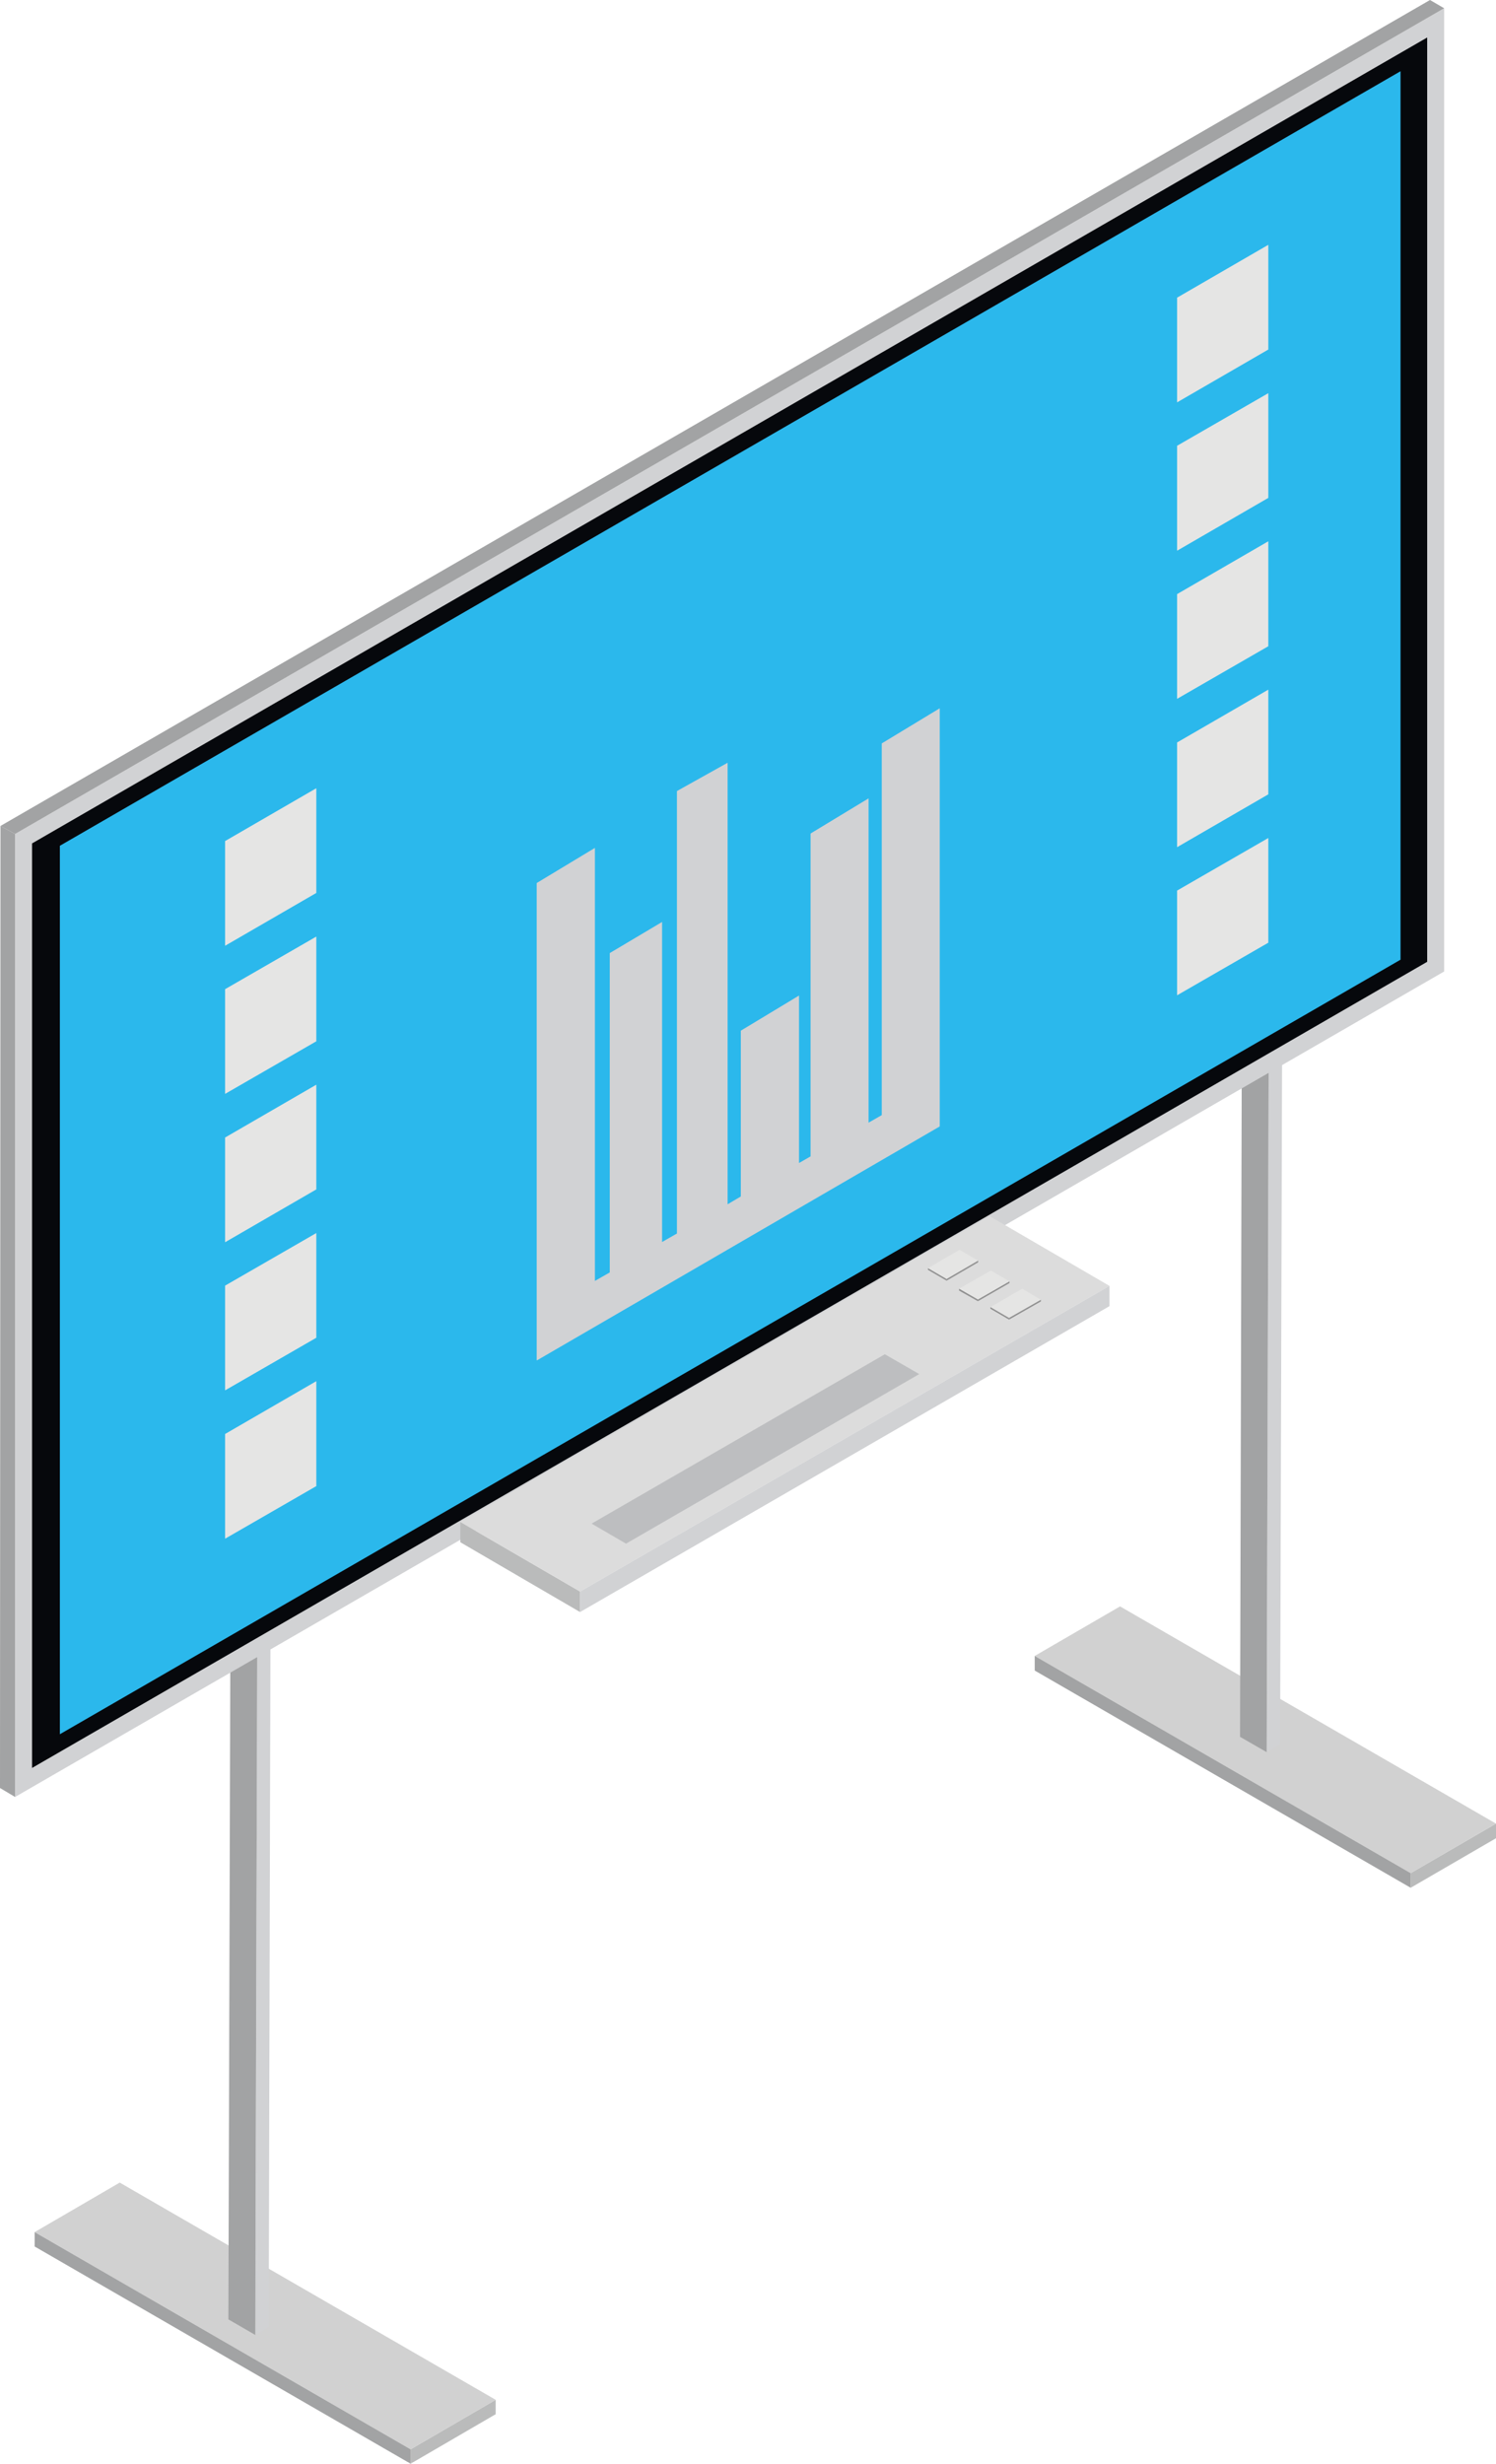
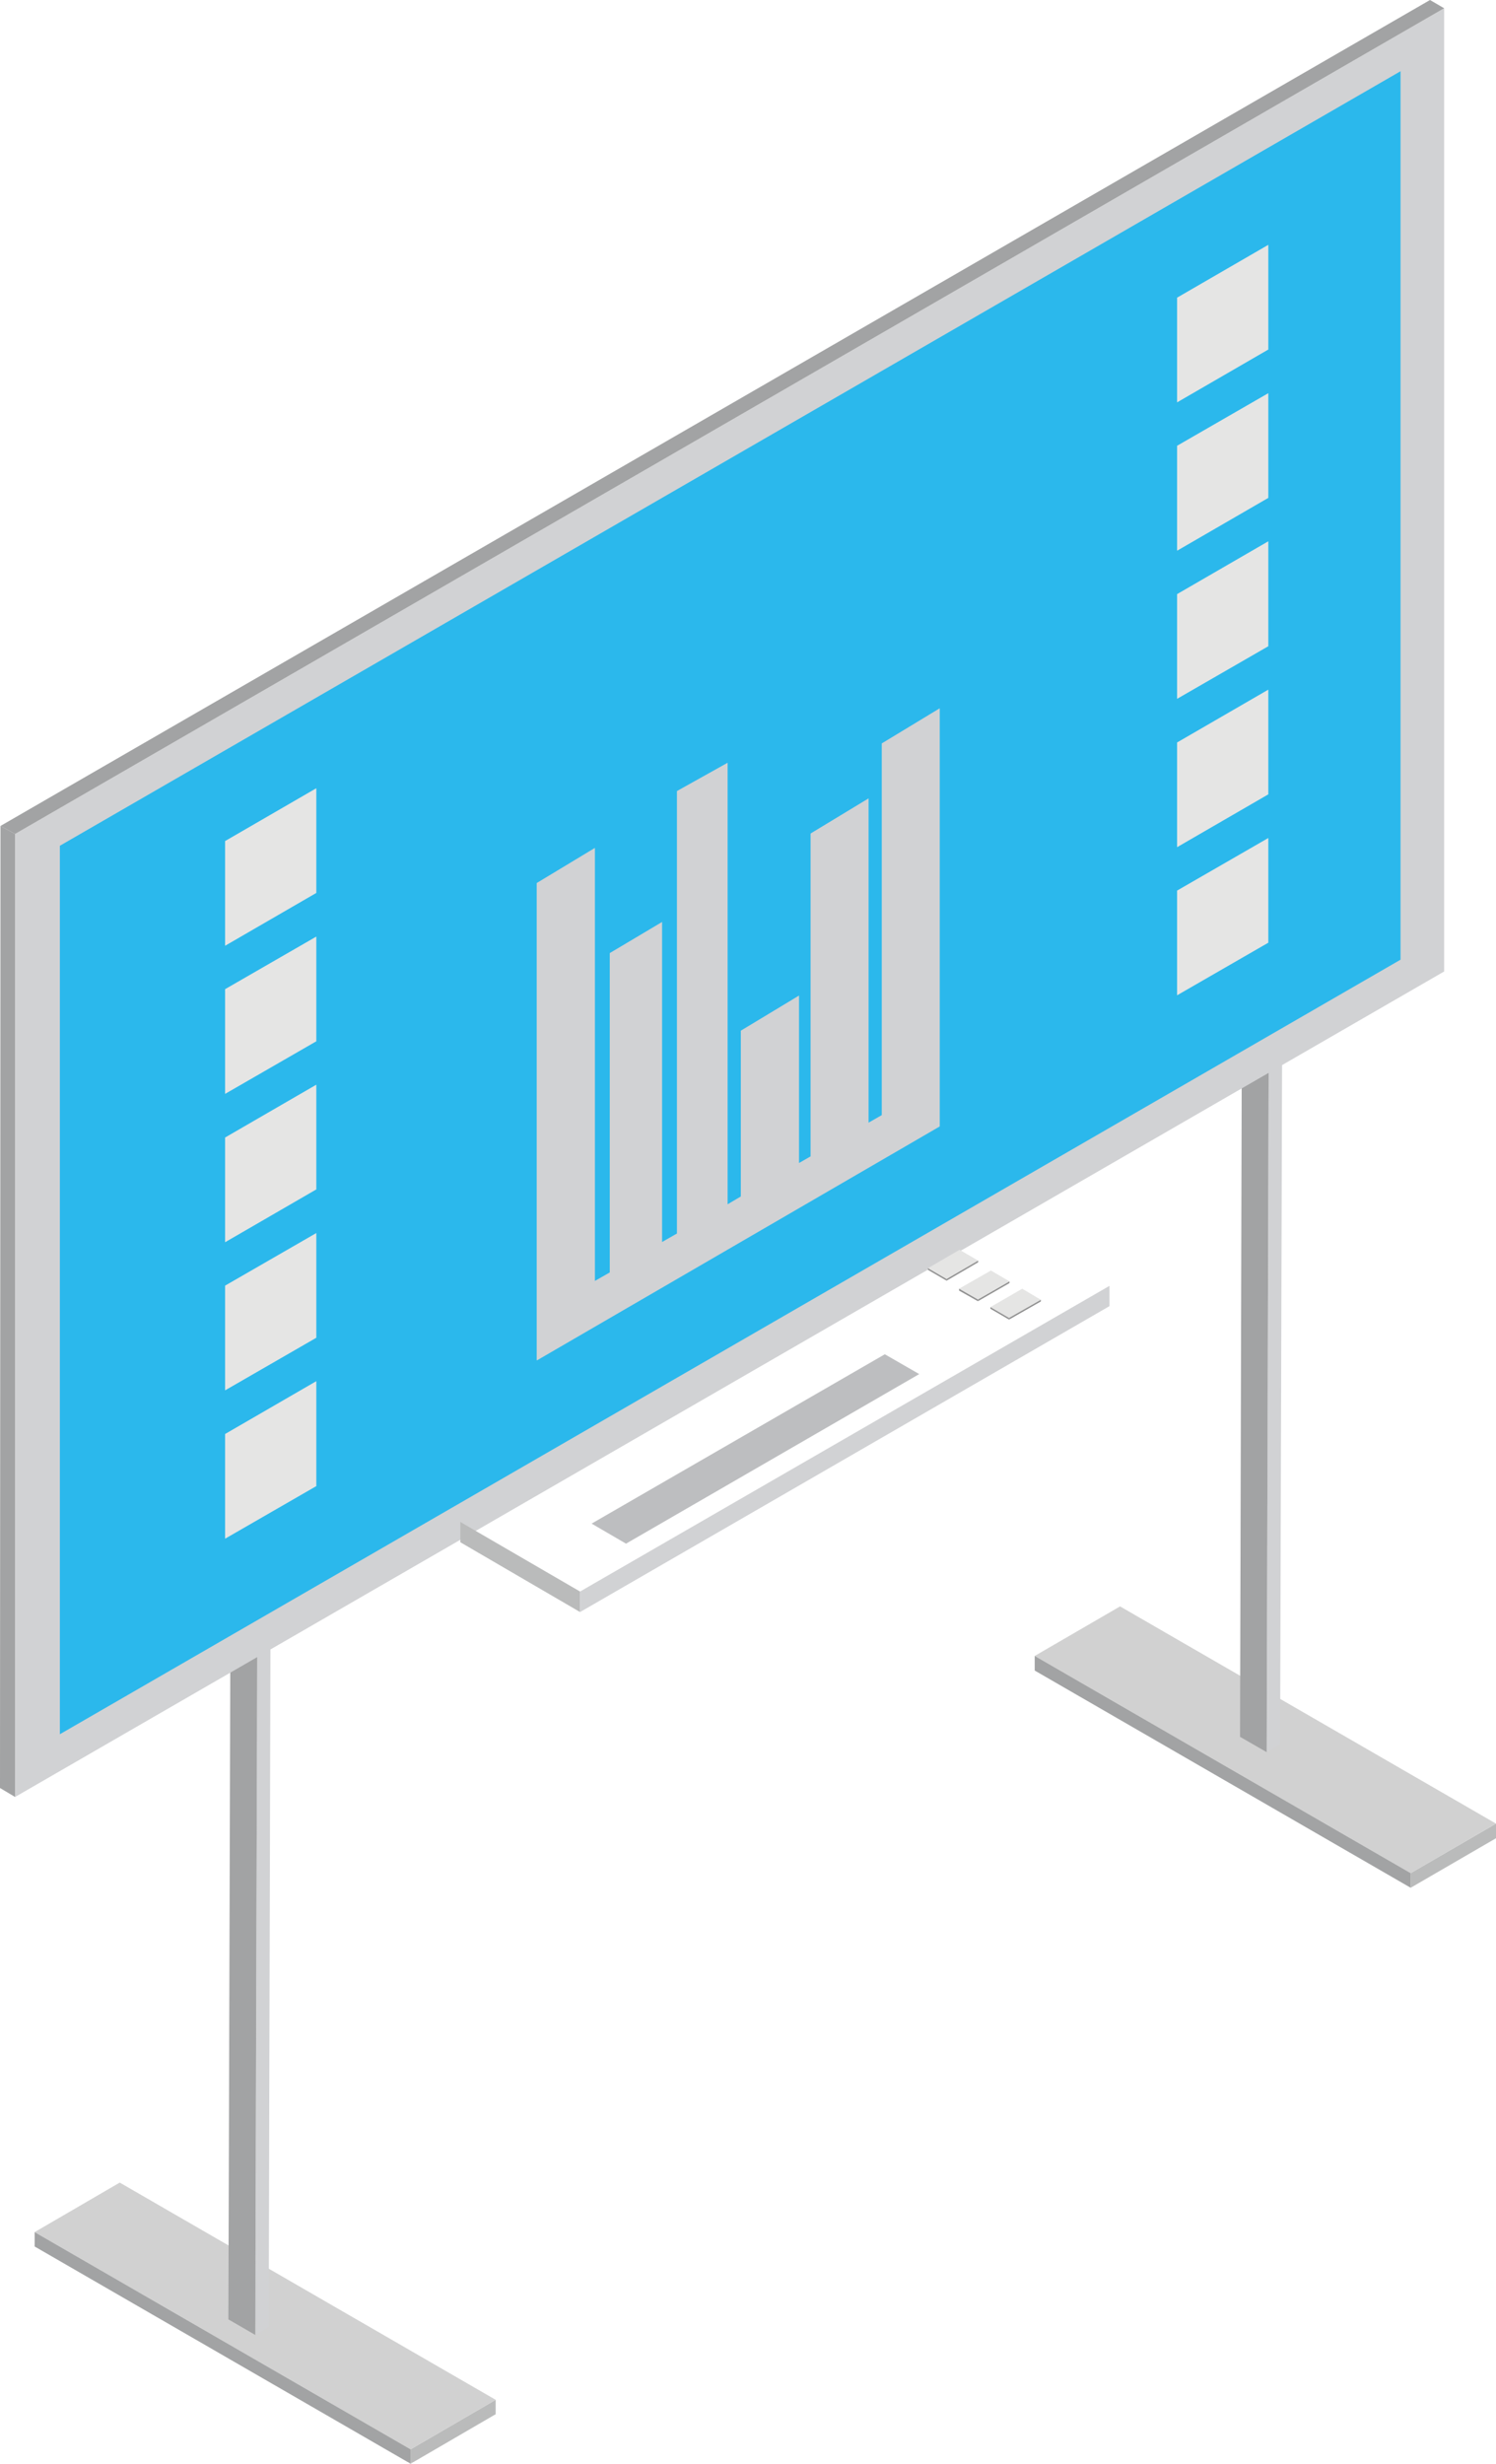
<svg xmlns="http://www.w3.org/2000/svg" viewBox="0 0 63.47 104.46">
  <defs>
    <style>.cls-1{isolation:isolate;}.cls-2{fill:#babbbb;}.cls-3{fill:#d1d1d1;}.cls-4{fill:#a2a3a4;}.cls-5{fill:#d1d2d4;}.cls-6{fill:#8c8c8d;}.cls-7{fill:#06080c;}.cls-8{fill:#2bb8ec;}.cls-9{fill:#e5e5e4;}.cls-10{fill:#dcdcdc;}.cls-11{fill:#bdbec0;}.cls-12{fill:#919191;}</style>
  </defs>
  <g id="Слой_2" data-name="Слой 2">
    <g id="Слой_1-2" data-name="Слой 1">
      <g class="cls-1">
        <polygon class="cls-2" points="17.42 103.85 21.03 101.75 21.03 102.36 17.42 104.46 17.42 103.85" />
        <polygon class="cls-3" points="1.47 94.64 5.08 92.54 21.03 101.75 17.42 103.85 1.47 94.64" />
        <polygon class="cls-4" points="17.42 103.85 17.42 104.46 1.47 95.25 1.47 94.64 17.42 103.85" />
      </g>
      <g class="cls-1">
        <polygon class="cls-2" points="59.85 79.42 63.47 77.32 63.47 77.94 59.85 80.04 59.85 79.42" />
        <polygon class="cls-3" points="43.9 70.21 47.52 68.11 63.47 77.32 59.85 79.42 43.9 70.21" />
        <polygon class="cls-4" points="59.85 79.42 59.85 80.04 43.9 70.83 43.9 70.21 59.85 79.42" />
      </g>
      <g class="cls-1">
        <polygon class="cls-5" points="53.83 43.19 54.4 42.86 54.31 73.96 53.74 74.29 53.83 43.19" />
        <polygon class="cls-6" points="52.69 42.53 53.26 42.2 54.4 42.86 53.83 43.19 52.69 42.53" />
        <polygon class="cls-4" points="53.83 43.19 53.74 74.29 52.61 73.64 52.69 42.53 53.83 43.19" />
      </g>
      <g class="cls-1">
        <polygon class="cls-5" points="10.92 67.89 11.48 67.56 11.4 98.67 10.83 99 10.92 67.89" />
        <polygon class="cls-6" points="9.78 67.24 10.35 66.91 11.48 67.56 10.92 67.89 9.78 67.24" />
        <polygon class="cls-4" points="10.92 67.89 10.83 99 9.69 98.34 9.78 67.24 10.92 67.89" />
      </g>
      <polygon class="cls-5" points="61.27 41.19 0.64 76.19 0.64 35.36 61.27 0.35 61.27 41.19" />
-       <polygon class="cls-7" points="60.55 40.78 1.36 74.96 1.36 35.76 60.55 1.59 60.55 40.78" />
      <polygon class="cls-4" points="0.02 35.02 0.64 35.36 0.64 76.19 0 75.81 0.02 35.02" />
      <polygon class="cls-4" points="0.02 35.02 60.67 0 61.27 0.35 0.64 35.36 0.02 35.02 0.02 35.02" />
      <polygon class="cls-8" points="59.42 40.69 2.54 73.53 2.54 35.86 59.42 3.02 59.42 40.69" />
      <polygon class="cls-9" points="53.81 39.97 49.94 42.2 49.94 37.76 53.81 35.53 53.81 39.97" />
      <polygon class="cls-9" points="53.81 33.68 49.94 35.92 49.94 31.48 53.81 29.24 53.81 33.68" />
      <polygon class="cls-9" points="53.81 27.4 49.94 29.63 49.94 25.19 53.81 22.95 53.81 27.4" />
      <polygon class="cls-9" points="53.81 21.11 49.94 23.35 49.94 18.9 53.81 16.67 53.81 21.11" />
      <polygon class="cls-9" points="53.81 14.82 49.94 17.06 49.94 12.62 53.81 10.38 53.81 14.82" />
      <polygon class="cls-9" points="13.42 63.01 9.55 65.24 9.55 60.8 13.42 58.56 13.42 63.01" />
      <polygon class="cls-9" points="13.42 56.72 9.55 58.95 9.55 54.51 13.42 52.28 13.42 56.72" />
      <polygon class="cls-9" points="13.42 50.43 9.55 52.67 9.55 48.23 13.42 45.99 13.42 50.43" />
      <polygon class="cls-9" points="13.42 44.15 9.55 46.38 9.55 41.94 13.42 39.71 13.42 44.15" />
      <polygon class="cls-9" points="13.42 37.86 9.55 40.1 9.55 35.66 13.42 33.42 13.42 37.86" />
      <polygon class="cls-5" points="39.87 45.86 39.87 30.03 37.41 31.52 37.41 47.28 36.85 47.6 36.85 33.85 34.39 35.34 34.39 49.03 33.9 49.31 33.9 46.87 33.9 42.21 31.43 43.7 31.43 48.3 31.43 50.73 30.87 51.06 30.87 32.34 28.72 33.54 28.72 52.3 28.09 52.66 28.09 39.09 25.87 40.41 25.87 53.95 25.24 54.31 25.24 35.95 22.77 37.44 22.77 57.67 22.78 57.67 22.78 57.68 39.87 47.76 39.87 45.86" />
      <g class="cls-1">
        <polygon class="cls-2" points="24.61 67.48 19.53 64.53 19.53 65.39 24.61 68.35 24.61 67.48" />
-         <polygon class="cls-10" points="47.07 54.52 41.98 51.56 19.53 64.53 24.61 67.48 47.07 54.52" />
        <polygon class="cls-5" points="24.61 67.48 24.61 68.35 47.07 55.38 47.07 54.52 24.61 67.48" />
      </g>
      <polygon class="cls-11" points="39 58.26 37.54 57.42 25.1 64.6 26.56 65.45 39 58.26" />
      <polygon class="cls-9" points="39.37 53.77 40.71 52.99 41.5 53.45 40.16 54.23 39.37 53.77" />
      <polygon class="cls-12" points="39.37 53.77 39.37 53.84 40.16 54.3 40.16 54.23 39.37 53.77" />
      <polygon class="cls-12" points="41.5 53.45 40.16 54.23 40.16 54.3 41.5 53.52 41.5 53.45" />
      <polygon class="cls-9" points="40.69 54.64 42.04 53.87 42.83 54.33 41.49 55.1 40.69 54.64" />
      <polygon class="cls-12" points="40.69 54.64 40.69 54.72 41.49 55.17 41.49 55.1 40.69 54.64" />
      <polygon class="cls-12" points="42.83 54.33 41.49 55.1 41.49 55.17 42.83 54.4 42.83 54.33" />
      <polygon class="cls-9" points="42.02 55.42 43.37 54.64 44.16 55.11 42.81 55.88 42.02 55.42" />
      <polygon class="cls-12" points="42.02 55.42 42.02 55.49 42.81 55.95 42.81 55.88 42.02 55.42" />
      <polygon class="cls-12" points="44.16 55.11 42.81 55.88 42.81 55.95 44.16 55.18 44.16 55.11" />
    </g>
  </g>
</svg>